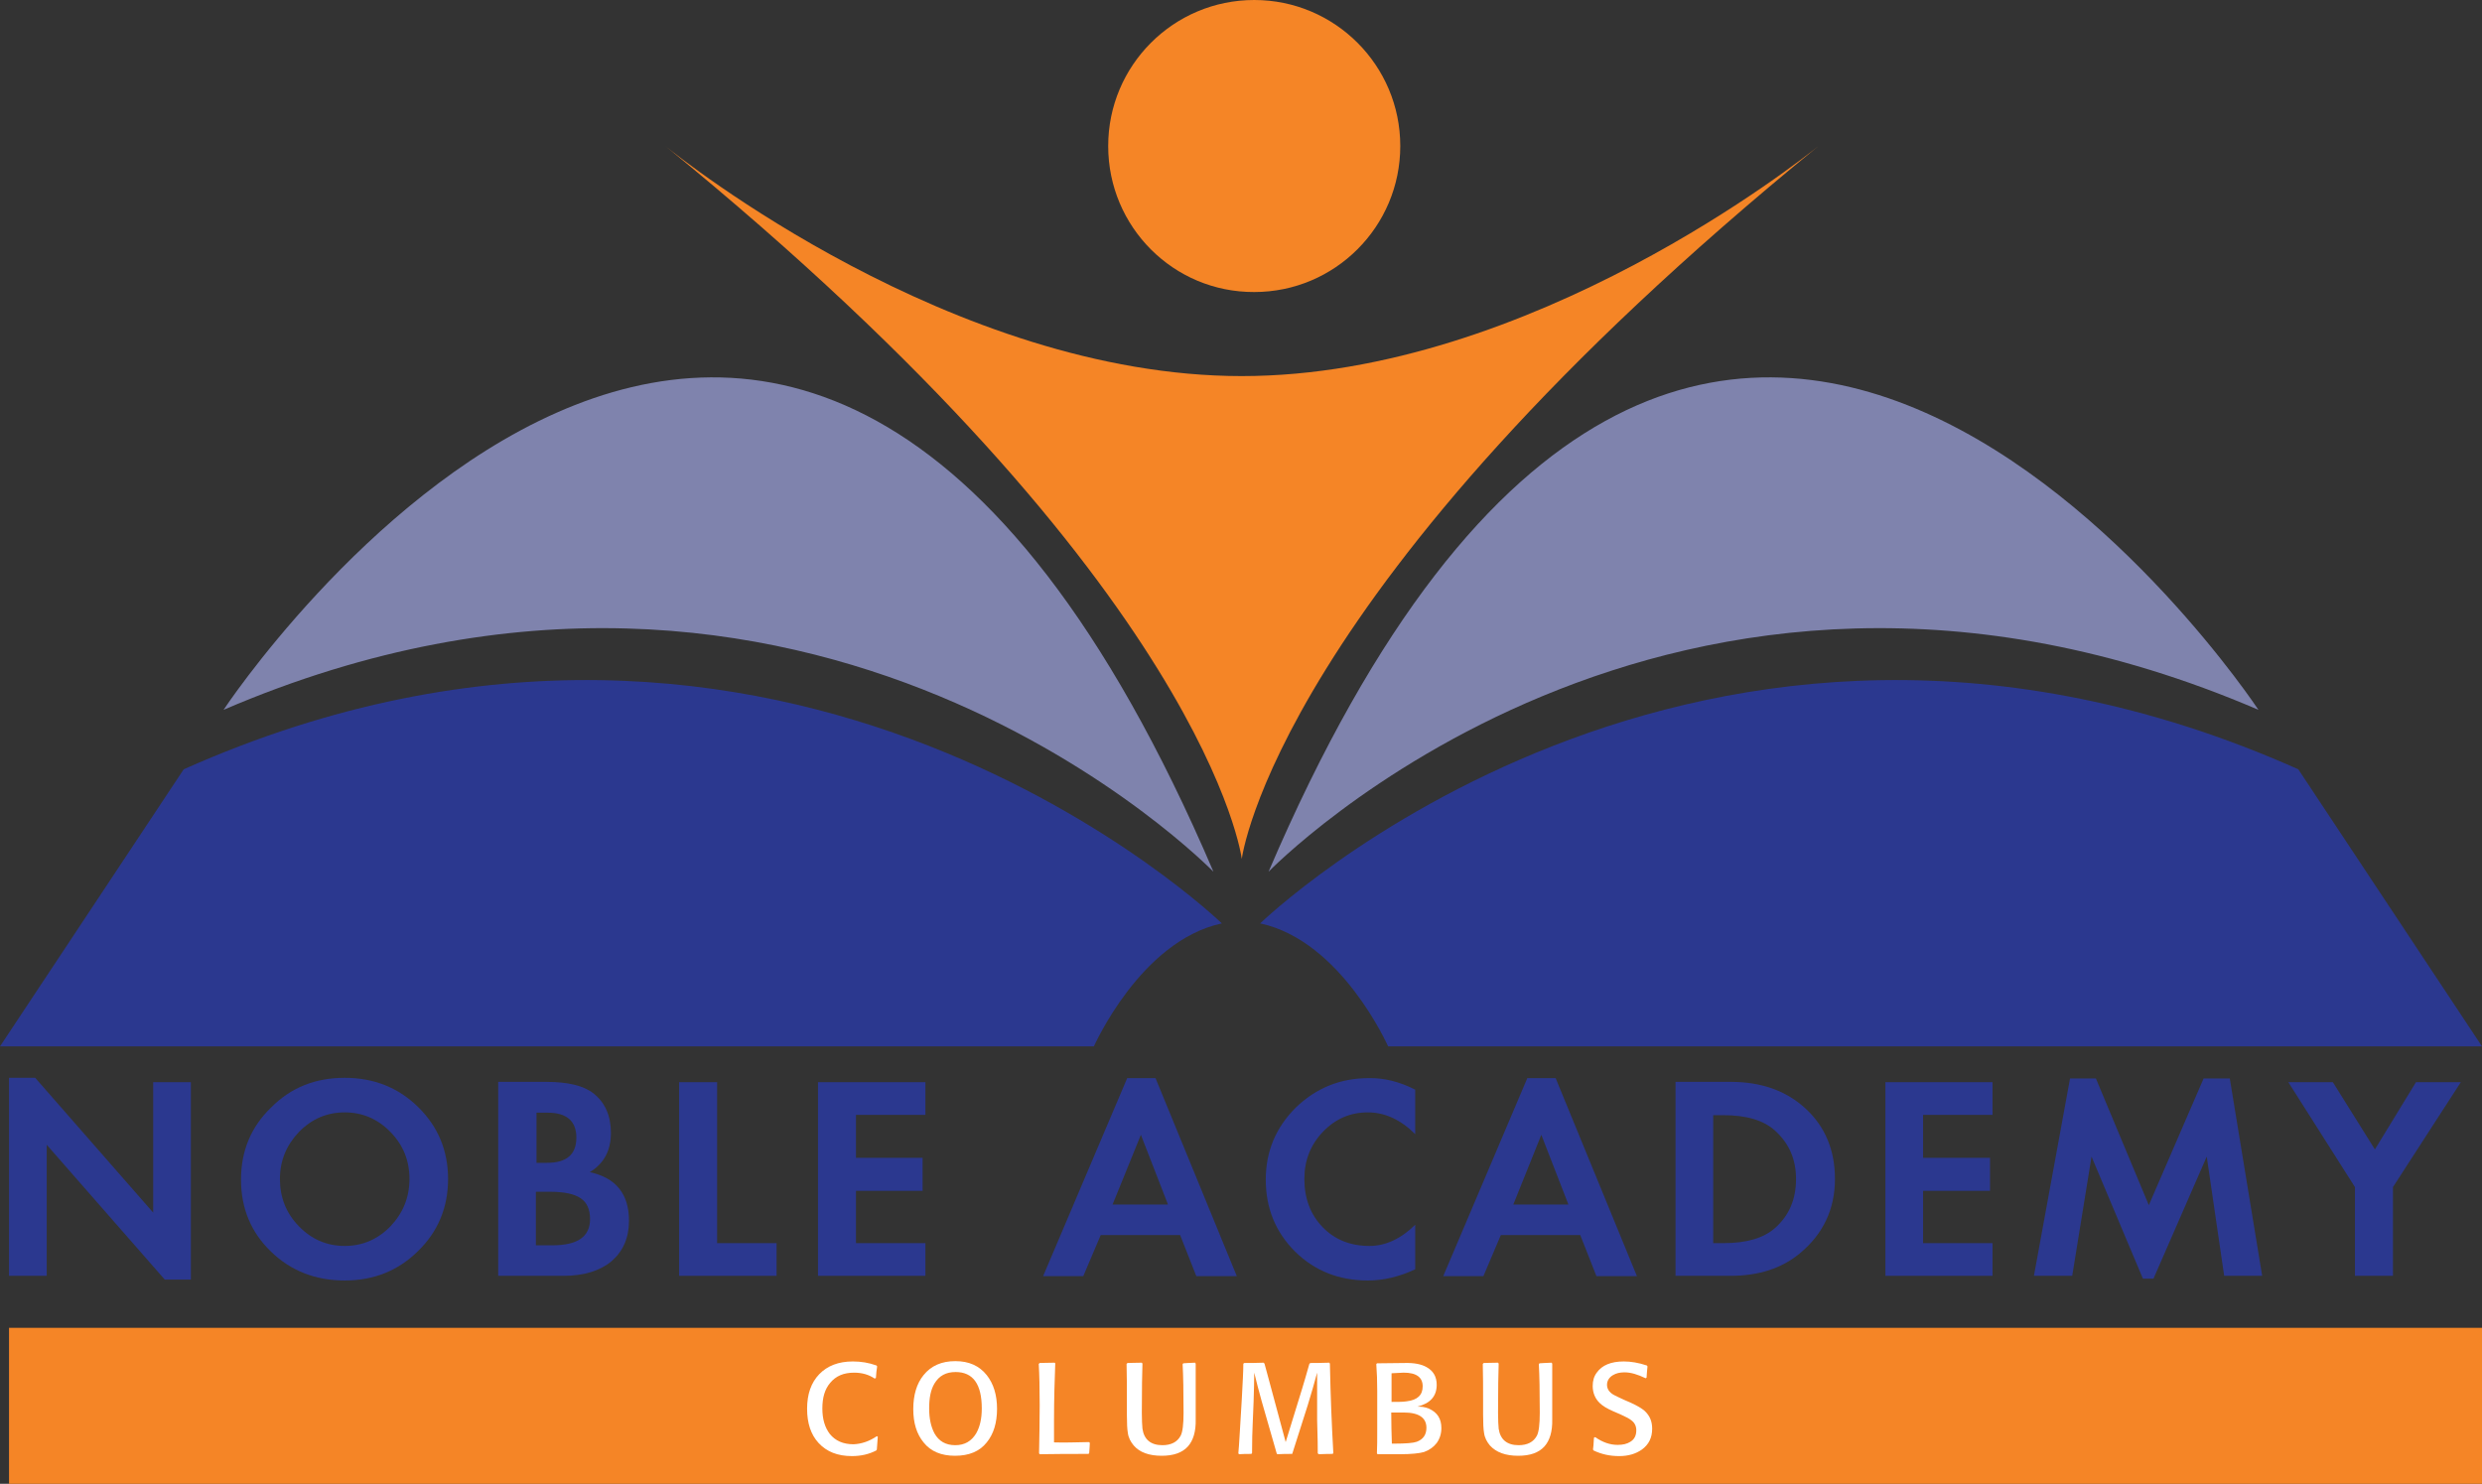
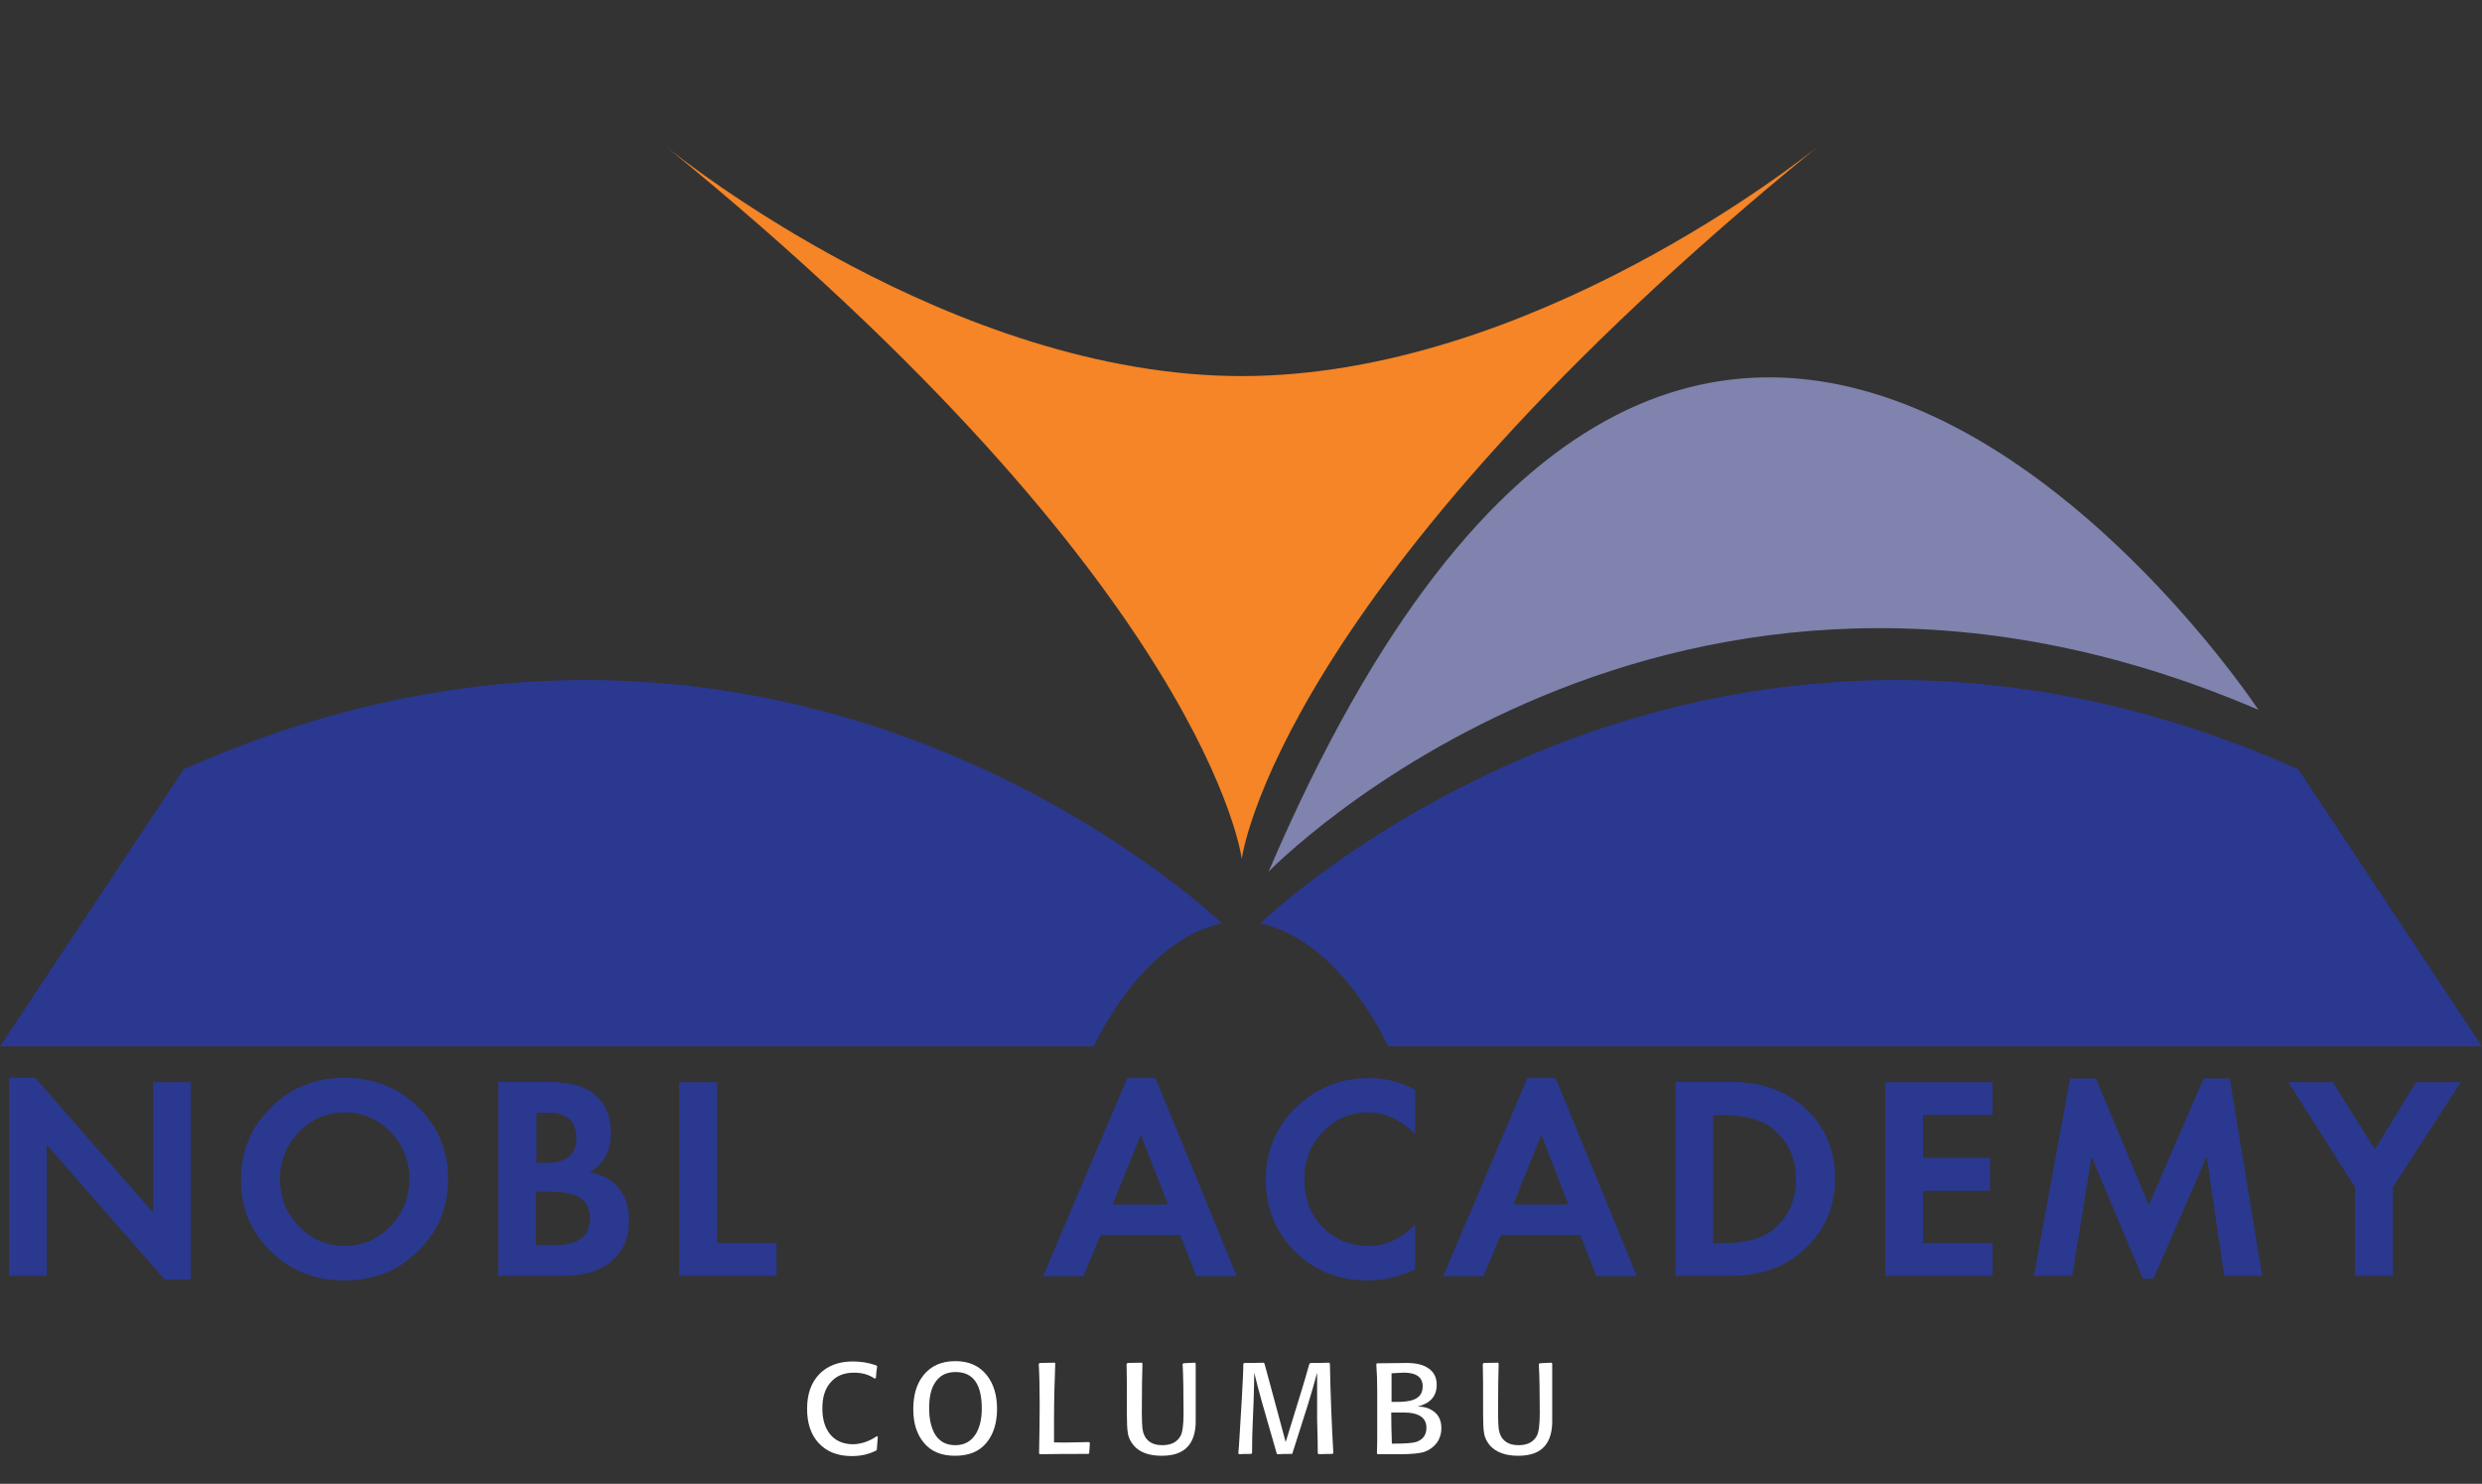
<svg xmlns="http://www.w3.org/2000/svg" version="1.1" id="Layer_1" x="0px" y="0px" viewBox="0 0 797.1 476.6" style="enable-background:new 0 0 797.1 476.6;" xml:space="preserve">
  <rect x="0" y="0" width="797.1" height="476.6" fill="#333333" stroke="none" />
  <style type="text/css">
	.st0{fill-rule:evenodd;clip-rule:evenodd;fill:#F58526;}
	.st1{fill:#F58526;}
	.st2{fill-rule:evenodd;clip-rule:evenodd;fill:#2B388F;}
	.st3{fill-rule:evenodd;clip-rule:evenodd;fill:#7F83AD;}
	.st4{fill:#FFFFFF;}
</style>
  <g>
-     <rect x="2.9" y="426.5" class="st0" width="794.2" height="50.1" />
-     <path class="st1" d="M355.9,46.9c0-25.9,21-46.9,46.9-46.9c25.9,0,46.9,21,46.9,46.9c0,25.9-21,46.9-46.9,46.9   C376.9,93.9,355.9,72.9,355.9,46.9" />
    <polygon class="st2" points="2.9,409.8 2.9,346.2 11.3,346.2 49.2,389.5 49.2,347.6 61.3,347.6 61.3,411 52.9,411 15,367.7    15,409.8  " />
    <path class="st2" d="M110.7,357.3c-5.7,0-10.6,2.1-14.7,6.3c-4,4.2-6.1,9.2-6.1,15.1c0,5.9,2,11,6.1,15.2c4.1,4.2,9,6.3,14.7,6.3   c5.7,0,10.6-2.1,14.7-6.3c4-4.2,6.1-9.3,6.1-15.2c0-5.9-2-10.9-6.1-15.1C121.3,359.4,116.4,357.3,110.7,357.3 M110.7,346.2   c9.3,0,17.2,3.1,23.6,9.4c6.4,6.3,9.6,14,9.6,23.1c0,9.1-3.2,16.9-9.7,23.2c-6.4,6.3-14.2,9.4-23.5,9.4c-9.4,0-17.3-3.1-23.7-9.3   c-6.4-6.2-9.6-13.9-9.6-23.1s3.2-16.9,9.6-23.1C93.4,349.3,101.3,346.2,110.7,346.2" />
    <path class="st2" d="M172.2,400h5.2c8.1,0,12.1-2.8,12.1-8.4c0-3.1-1-5.4-3-6.7c-2-1.4-5.3-2.1-9.8-2.1h-4.6V400z M172.2,373.5h3.5   c6.3,0,9.4-2.7,9.4-8.1c0-5.3-3.1-8-9.2-8h-3.6V373.5z M160,409.8v-62.3h15.4c7,0,12,1.2,15.2,3.7c3.7,2.9,5.6,7.2,5.6,12.7   c0,5.7-2.3,9.9-6.8,12.6c8.4,1.8,12.6,7,12.6,15.6c0,5.5-1.9,9.8-5.6,13c-3.7,3.1-8.9,4.7-15.4,4.7H160z" />
    <polygon class="st2" points="230.3,347.6 230.3,399.3 249.4,399.3 249.4,409.8 218.1,409.8 218.1,347.6  " />
-     <polygon class="st2" points="297.2,358.1 274.9,358.1 274.9,371.9 296.3,371.9 296.3,382.5 274.9,382.5 274.9,399.3 297.2,399.3    297.2,409.8 262.7,409.8 262.7,347.6 297.2,347.6  " />
    <path class="st2" d="M375.1,386.9l-8.7-22.4l-9.1,22.4H375.1z M379,396.7h-25.5l-5.6,13.2H335l27-63.6h9.1l26.1,63.6h-13L379,396.7   z" />
    <path class="st2" d="M454.5,350v14.3c-4.7-4.7-9.8-7-15.2-7c-5.7,0-10.5,2.1-14.5,6.3c-3.9,4.1-5.9,9.1-5.9,15.1   c0,6.3,2,11.5,5.9,15.5c3.9,4,8.9,6,15,6c5.2,0,10.1-2.3,14.7-6.8v14.3c-5.1,2.4-10.2,3.6-15.2,3.6c-9.3,0-17.1-3.1-23.4-9.3   c-6.3-6.3-9.4-14-9.4-23.1c0-9,3.2-16.7,9.6-23.1c6.5-6.3,14.3-9.5,23.5-9.5C444.4,346.2,449.4,347.4,454.5,350" />
-     <path class="st2" d="M503.7,386.9l-8.7-22.4l-9,22.4H503.7z M507.5,396.7h-25.5l-5.6,13.2h-12.9l27-63.6h9.1l26.1,63.6h-13   L507.5,396.7z" />
+     <path class="st2" d="M503.7,386.9l-8.7-22.4l-9,22.4z M507.5,396.7h-25.5l-5.6,13.2h-12.9l27-63.6h9.1l26.1,63.6h-13   L507.5,396.7z" />
    <path class="st2" d="M550.2,399.3h3.3c7.4,0,12.9-1.6,16.6-4.9c4.5-4,6.7-9.2,6.7-15.7c0-6.3-2.2-11.4-6.7-15.5   c-3.7-3.4-9.3-5-16.6-5h-3.3V399.3z M538.1,409.8v-62.3h17.8c9.8,0,17.9,2.9,24.1,8.7c6.2,5.8,9.3,13.3,9.3,22.5   c0,9.7-3.8,17.7-11.3,23.9c-5.8,4.8-13.2,7.2-22.2,7.2H538.1z" />
    <polygon class="st2" points="639.9,358.1 617.6,358.1 617.6,371.9 639.1,371.9 639.1,382.5 617.6,382.5 617.6,399.3 639.9,399.3    639.9,409.8 605.5,409.8 605.5,347.6 639.9,347.6  " />
    <polygon class="st2" points="653.2,409.8 664.8,346.4 673.1,346.4 690.1,387.1 707.7,346.4 716.1,346.4 726.5,409.8 714.3,409.8    708.7,371.5 691.6,410.7 688.2,410.7 671.7,371.5 665.5,409.8  " />
    <polygon class="st2" points="756.3,381.3 734.9,347.6 749.2,347.6 762.7,369.2 775.9,347.6 790.3,347.6 768.5,381.3 768.5,409.8    756.3,409.8  " />
-     <path class="st3" d="M71.8,228c0,0,179.4-271.9,317.9,52C389.6,280,260.8,146.8,71.8,228" />
    <path class="st2" d="M392.4,296.6c0,0-140.1-135.7-333.4-49.5l-59,89h351.3C351.3,336.2,366.2,302.2,392.4,296.6" />
    <path class="st3" d="M725.3,228c0,0-179.4-271.9-317.9,52C407.4,280,536.3,146.8,725.3,228" />
    <path class="st2" d="M404.7,296.6c0,0,140.1-135.7,333.4-49.5l59,89H445.8C445.8,336.2,430.9,302.2,404.7,296.6" />
    <path class="st1" d="M398.8,120.8c92.9,0,180.7-70.3,185.1-73.8C409.5,189.1,398.8,275.9,398.8,275.9s-10.6-86.8-185-228.9   C218.1,50.5,305.9,120.8,398.8,120.8" />
    <g>
      <path class="st4" d="M281.6,461.3l0.3,0.2c-0.1,1.5-0.2,2.9-0.3,4.1l-0.2,0.3c-2.3,1.2-4.9,1.8-7.8,1.8c-4.6,0-8.1-1.4-10.7-4.2    c-2.5-2.7-3.7-6.4-3.7-11c0-4.7,1.3-8.4,3.9-11.1c2.6-2.7,6.2-4.1,10.8-4.1c2.6,0,5.1,0.4,7.6,1.3l0.2,0.3    c-0.2,1.1-0.3,2.3-0.4,3.7l-0.4,0.2c-1.9-1.3-4.1-1.9-6.6-1.9c-3.4,0-5.9,1.1-7.7,3.3c-1.7,2-2.5,4.7-2.5,8.2    c0,3.4,0.8,6.1,2.4,8.2c1.8,2.2,4.3,3.3,7.6,3.3C276.7,463.8,279.3,462.9,281.6,461.3z" />
      <path class="st4" d="M306.7,467.6c-4.4,0-7.8-1.4-10.1-4.3c-2.2-2.7-3.3-6.2-3.3-10.7c0-4.5,1.1-8.2,3.3-10.9    c2.4-3,5.8-4.5,10.2-4.5c4.4,0,7.7,1.5,10.1,4.5c2.2,2.8,3.3,6.4,3.3,10.8c0,4.5-1.1,8.1-3.3,10.8    C314.6,466.2,311.2,467.6,306.7,467.6z M306.8,464.2c3,0,5.2-1.3,6.7-3.8c1.2-2.1,1.8-4.7,1.8-8c0-7.8-2.8-11.7-8.4-11.7    c-3.1,0-5.3,1.2-6.8,3.7c-1.2,2-1.7,4.6-1.7,8c0,3.3,0.6,5.9,1.7,8C301.5,462.9,303.7,464.2,306.8,464.2z" />
      <path class="st4" d="M349.8,463.2l0.2,0.3c0,0.7-0.1,1.7-0.2,3.2l-0.2,0.3c-5.3,0-10.6,0-15.7,0.1l-0.2-0.3    c0.1-5.6,0.2-10.8,0.2-15.5c0-5.3-0.1-9.7-0.3-13.2l0.3-0.3c0.9,0,2.5-0.1,4.8-0.1l0.2,0.2c-0.2,5.2-0.4,11.4-0.4,18.6    c0,2,0,4.2,0,6.8C341.5,463.4,345.3,463.3,349.8,463.2z" />
      <path class="st4" d="M383.8,437.7l0.2,0.3c0,3.7,0,6.4,0,8c0,1.7,0,3.7,0,6.2v3.7c0.1,3.9-0.8,6.8-2.5,8.7c-1.8,2-4.6,3-8.4,3    c-4.1,0-7.1-1.1-9-3.3c-1-1.2-1.7-2.5-1.9-4.1c-0.2-1.1-0.3-3-0.3-5.8v-4.2c0-4.5,0-8.5-0.1-12.1l0.3-0.3c0.9,0,2.4-0.1,4.6-0.1    l0.2,0.3c-0.1,2.9-0.2,8.1-0.2,15.8c0,2.3,0.1,4,0.2,5.1c0.5,3.5,2.7,5.3,6.4,5.3c2.8,0,4.8-1,5.9-3.1c0.6-1.2,0.9-3.6,0.9-7.3    c0-6.8-0.1-12-0.3-15.6l0.2-0.3C380.7,437.8,382,437.8,383.8,437.7z" />
      <path class="st4" d="M426.9,437.7l0.2,0.3c0.2,10.3,0.6,19.9,1.1,28.7L428,467c-0.8,0-2.3,0-4.5,0.1l-0.3-0.3    c0-1.4,0-4.9-0.2-10.7v-4.4c0-1.5,0-5.1,0-10.8c-0.9,3.4-1.9,6.8-3,10.4L415,467c-1.6,0-3.2,0-4.8,0.1l-0.2-0.3    c-0.1-0.4-0.3-1-0.6-2.1l-4.2-14.6c-0.9-3.2-1.7-6.3-2.4-9.2c0,2.6-0.1,5.6-0.2,9.2l-0.3,7.4c-0.1,2.1-0.2,5.2-0.2,9.2l-0.2,0.3    c-1.5,0-2.8,0-4,0.1l-0.2-0.3l0.2-2.5c0.1-0.6,0.3-5.5,0.9-14.8c0.3-5.4,0.5-9.2,0.5-11.4l0.2-0.3c1.6,0,3.8,0,6.3-0.1l0.3,0.3    c0.1,0.2,0.8,3.1,2.3,8.5l4.5,16.7l5.3-17.2c0.7-2.2,1.4-4.8,2.3-7.9l0.3-0.3C422,437.8,424.1,437.8,426.9,437.7z" />
      <path class="st4" d="M449.7,467.1l-7.3,0l-0.2-0.3c0.1-2,0.1-4.5,0.1-7.6v-2c0-2.6,0-4,0-4.1v-6.2c0-3.3-0.1-6.2-0.3-8.7l0.2-0.3    l8.8-0.1c3.2-0.1,5.5,0.4,7.1,1.3c2.2,1.2,3.3,3.1,3.3,5.7c0,3.7-2.1,6-6.2,7c0.8,0,1.3,0.1,1.7,0.1c0.7,0.1,1.4,0.3,2.1,0.6    c2.6,1.2,3.9,3.2,3.9,6.2c0,1.8-0.5,3.4-1.5,4.8c-1,1.3-2.4,2.3-4.1,2.9C455.9,466.8,453.3,467.1,449.7,467.1z M446.9,441.1v9.2    c2.1,0,3.8,0,4.9-0.2c3.4-0.4,5.1-2,5.1-4.8c0-2.9-2-4.4-6.1-4.4C449.4,441,448.1,441,446.9,441.1z M447.8,453.7h-1    c0,3.6,0.1,6.9,0.2,10h0.8c3.7,0,6.1-0.2,7.2-0.6c2.1-0.8,3.1-2.3,3.1-4.5c0-3.2-2.4-4.9-7.3-4.9    C450.2,453.7,449.2,453.7,447.8,453.7z" />
      <path class="st4" d="M498.3,437.7l0.2,0.3c0,3.7,0,6.4,0,8c0,1.7,0,3.7,0,6.2v3.7c0.1,3.9-0.8,6.8-2.5,8.7c-1.8,2-4.6,3-8.4,3    c-4.1,0-7.1-1.1-9.1-3.3c-1-1.2-1.7-2.5-1.9-4.1c-0.2-1.1-0.3-3-0.3-5.8v-4.2c0-4.5,0-8.5-0.1-12.1l0.3-0.3c0.9,0,2.4-0.1,4.6-0.1    l0.2,0.3c-0.1,2.9-0.2,8.1-0.2,15.8c0,2.3,0.1,4,0.2,5.1c0.5,3.5,2.7,5.3,6.4,5.3c2.8,0,4.8-1,5.9-3.1c0.6-1.2,0.9-3.6,0.9-7.3    c0-6.8-0.1-12-0.3-15.6l0.2-0.3C495.2,437.8,496.5,437.8,498.3,437.7z" />
-       <path class="st4" d="M521.5,449.6l2.1,0.9c2.2,1,3.7,1.9,4.6,2.7c1.6,1.5,2.4,3.3,2.4,5.7c0,2.9-1.1,5.1-3.3,6.7    c-2,1.4-4.4,2.1-7.3,2.1c-3,0-5.7-0.6-8.2-1.8l-0.2-0.3c0.1-0.6,0.2-1.8,0.3-3.8l0.4-0.2c2.4,1.7,4.8,2.5,7.2,2.5    c1.7,0,3-0.3,4.1-1c1.3-0.8,1.9-2,1.9-3.7c0-1.3-0.5-2.4-1.6-3.2c-0.6-0.5-1.7-1.1-3.5-1.9l-2.1-0.9c-2.1-0.9-3.6-1.8-4.5-2.7    c-1.5-1.4-2.3-3.3-2.3-5.5c0-1.7,0.4-3.1,1.3-4.3c1.7-2.4,4.6-3.6,8.7-3.6c2.2,0,4.7,0.4,7.4,1.3l0.2,0.3c-0.1,0.8-0.2,2-0.3,3.6    l-0.3,0.2c-2.5-1.2-4.7-1.9-6.8-1.9c-1.5,0-2.7,0.3-3.7,0.9c-1.2,0.7-1.9,1.8-1.9,3.1c0,1.3,0.7,2.4,2.1,3.2    C518.7,448.3,519.8,448.8,521.5,449.6z" />
    </g>
  </g>
</svg>